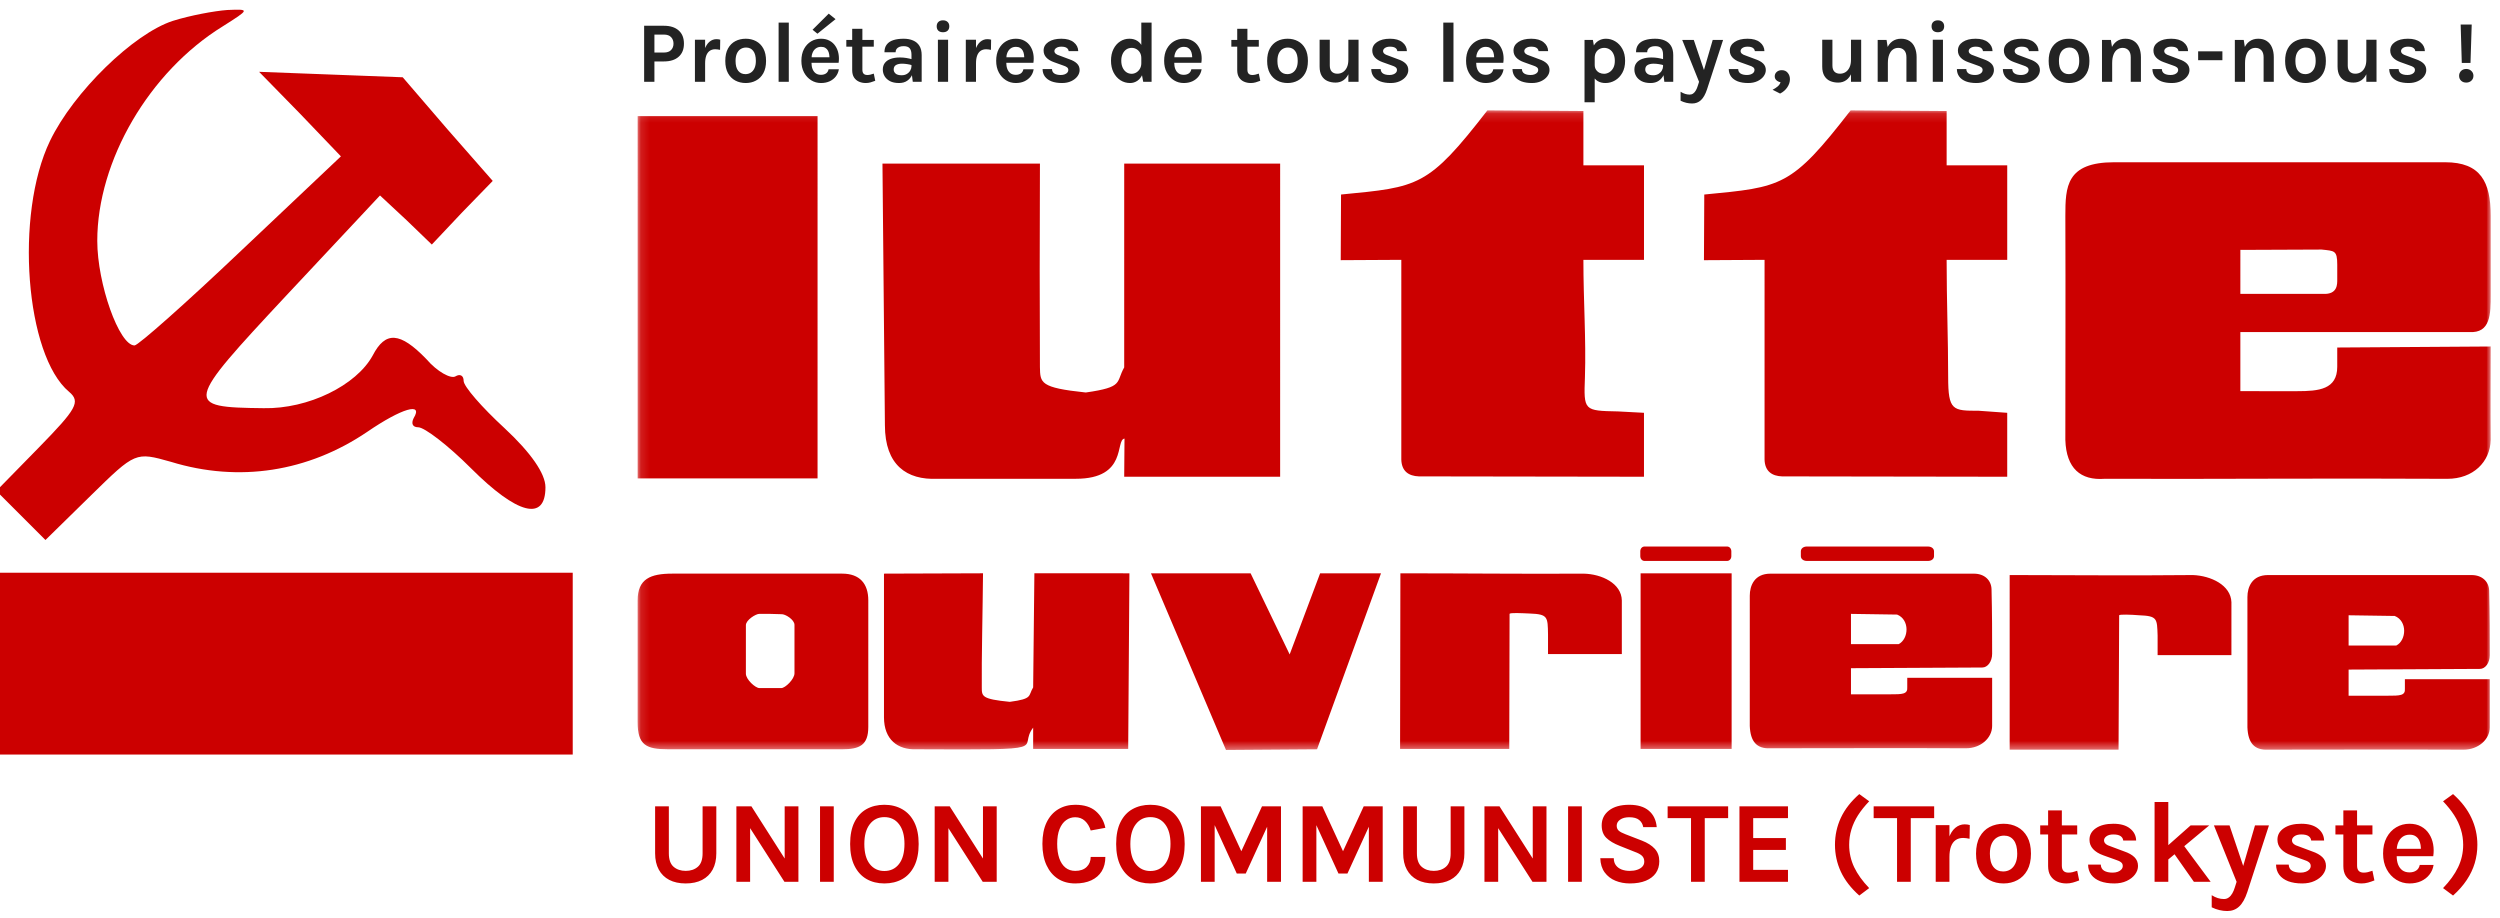
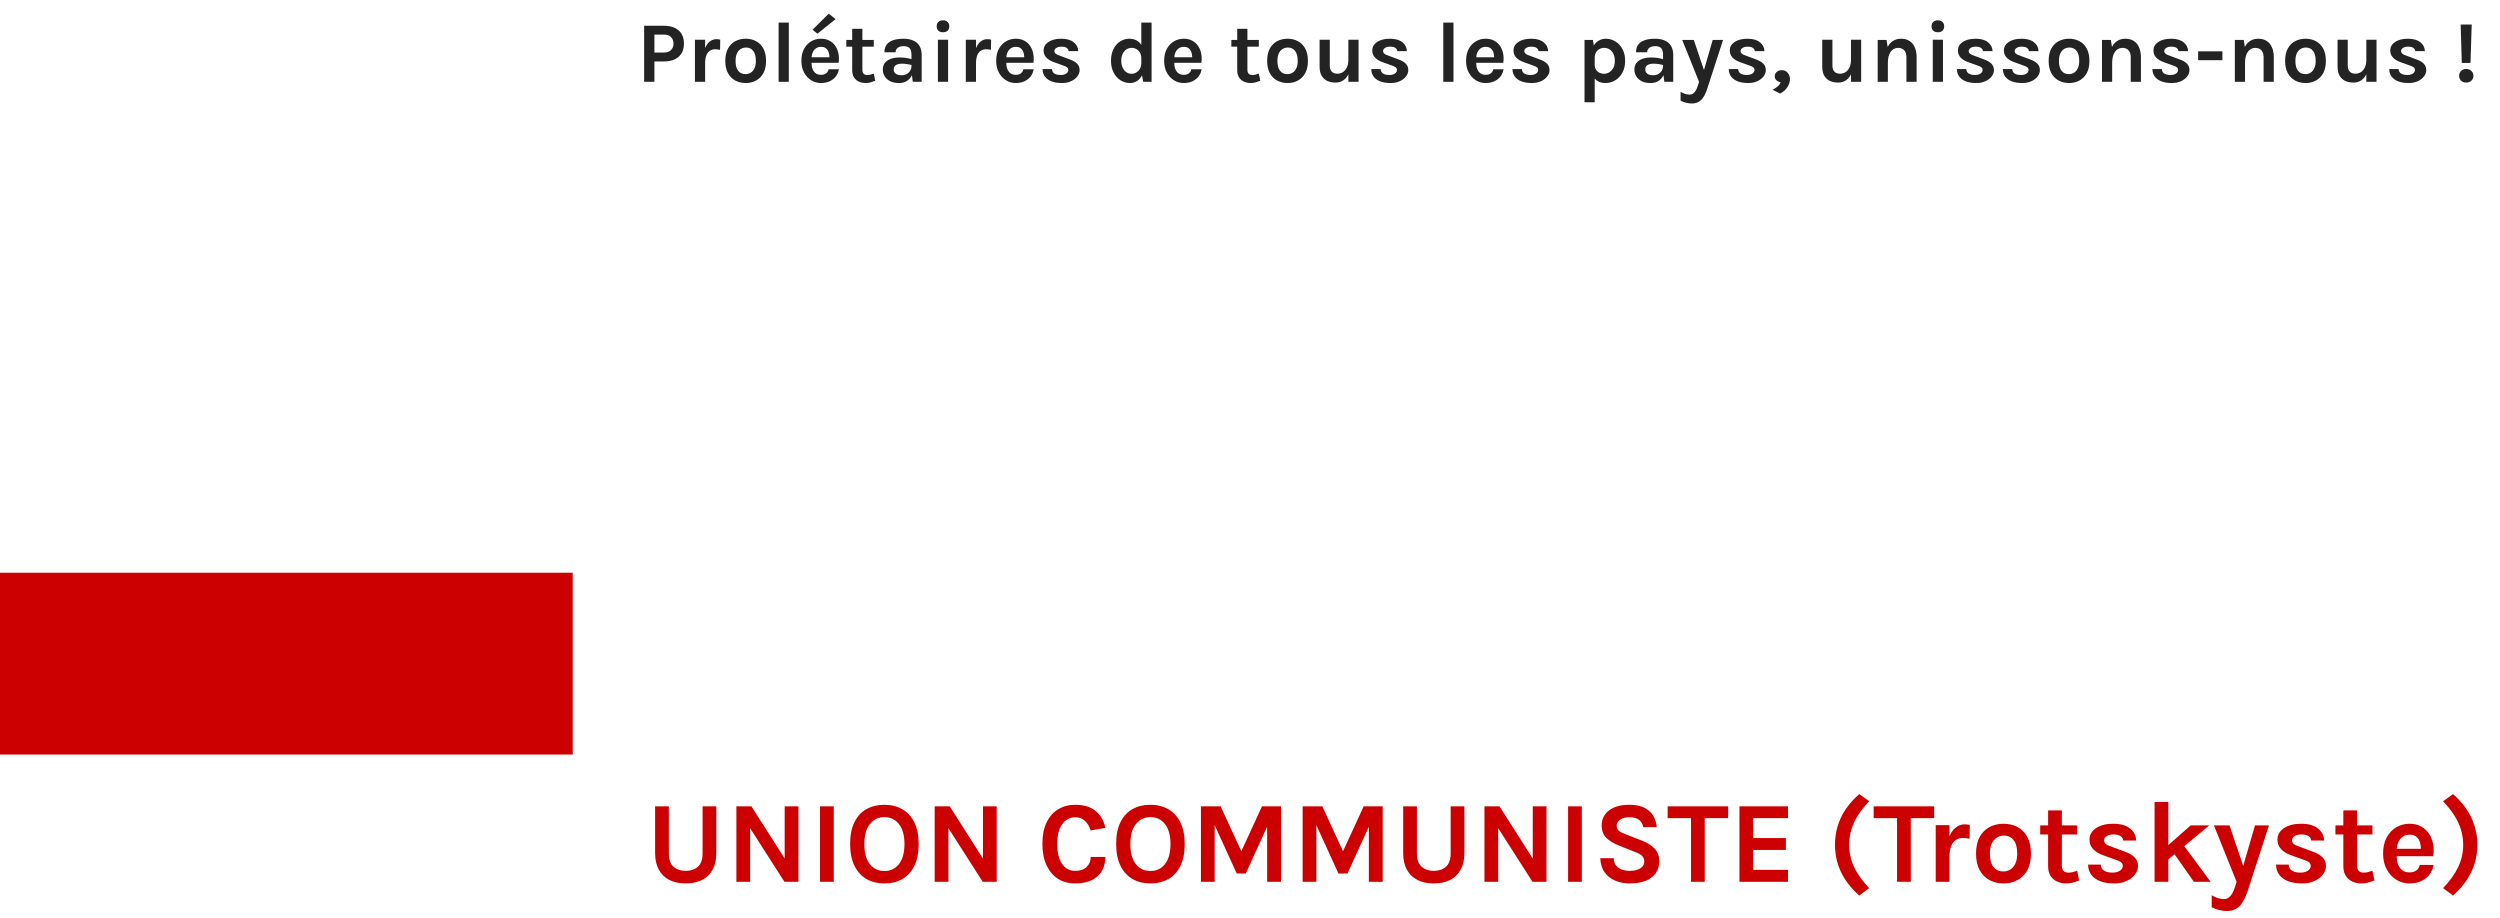
<svg xmlns="http://www.w3.org/2000/svg" width="275" height="101" viewBox="0 0 275 101" fill="none">
  <path d="M72.062 88.693H73.573V93.864C73.573 94.547 73.746 95.04 74.091 95.342C74.441 95.645 74.887 95.797 75.429 95.797C75.975 95.797 76.421 95.645 76.766 95.342C77.112 95.04 77.285 94.547 77.285 93.864V88.693H78.795V93.864C78.795 94.564 78.661 95.161 78.392 95.656C78.123 96.151 77.737 96.528 77.234 96.789C76.734 97.049 76.133 97.179 75.429 97.179C74.725 97.179 74.121 97.049 73.618 96.789C73.118 96.528 72.734 96.151 72.466 95.656C72.197 95.161 72.062 94.564 72.062 93.864V88.693ZM81.002 88.693H82.653L86.43 94.619H86.314V88.693H87.825V97H86.289L82.269 90.715H82.513V97H81.002V88.693ZM90.203 97V88.693H91.713V97H90.203ZM97.277 97.179C96.539 97.179 95.886 97.017 95.319 96.693C94.756 96.368 94.314 95.884 93.994 95.24C93.674 94.596 93.514 93.796 93.514 92.84C93.514 91.867 93.674 91.063 93.994 90.427C94.314 89.787 94.756 89.311 95.319 89C95.886 88.684 96.539 88.526 97.277 88.526C98.02 88.526 98.675 88.689 99.242 89.013C99.81 89.333 100.253 89.813 100.573 90.453C100.893 91.093 101.053 91.888 101.053 92.84C101.053 93.808 100.893 94.615 100.573 95.259C100.253 95.903 99.81 96.386 99.242 96.706C98.675 97.021 98.02 97.179 97.277 97.179ZM97.277 95.81C97.956 95.81 98.493 95.554 98.89 95.042C99.291 94.53 99.492 93.791 99.492 92.827C99.492 91.897 99.291 91.174 98.89 90.658C98.493 90.141 97.956 89.883 97.277 89.883C96.612 89.883 96.078 90.144 95.677 90.664C95.276 91.18 95.076 91.906 95.076 92.84C95.076 93.8 95.276 94.536 95.677 95.048C96.078 95.556 96.612 95.81 97.277 95.81ZM102.815 88.693H104.466L108.242 94.619H108.127V88.693H109.637V97H108.101L104.082 90.715H104.325V97H102.815V88.693ZM118.274 97.179C117.544 97.179 116.908 97.006 116.367 96.661C115.829 96.311 115.411 95.812 115.112 95.163C114.813 94.515 114.664 93.736 114.664 92.827C114.664 91.888 114.818 91.101 115.125 90.466C115.436 89.826 115.863 89.344 116.405 89.019C116.951 88.691 117.574 88.526 118.274 88.526C119.242 88.526 119.997 88.761 120.539 89.23C121.085 89.7 121.435 90.31 121.589 91.061L119.976 91.355C119.844 90.92 119.633 90.568 119.343 90.299C119.052 90.03 118.696 89.896 118.274 89.896C117.903 89.896 117.568 90.005 117.269 90.222C116.97 90.436 116.731 90.76 116.552 91.195C116.377 91.63 116.29 92.174 116.29 92.827C116.29 93.442 116.367 93.971 116.52 94.414C116.678 94.858 116.904 95.2 117.199 95.438C117.493 95.677 117.851 95.797 118.274 95.797C118.816 95.797 119.234 95.654 119.528 95.368C119.827 95.078 119.976 94.709 119.976 94.261H121.589C121.589 94.879 121.455 95.406 121.186 95.842C120.921 96.272 120.541 96.603 120.047 96.834C119.552 97.064 118.961 97.179 118.274 97.179ZM126.54 97.179C125.802 97.179 125.149 97.017 124.581 96.693C124.018 96.368 123.577 95.884 123.257 95.24C122.937 94.596 122.777 93.796 122.777 92.84C122.777 91.867 122.937 91.063 123.257 90.427C123.577 89.787 124.018 89.311 124.581 89C125.149 88.684 125.802 88.526 126.54 88.526C127.282 88.526 127.937 88.689 128.505 89.013C129.072 89.333 129.516 89.813 129.836 90.453C130.156 91.093 130.316 91.888 130.316 92.84C130.316 93.808 130.156 94.615 129.836 95.259C129.516 95.903 129.072 96.386 128.505 96.706C127.937 97.021 127.282 97.179 126.54 97.179ZM126.54 95.81C127.218 95.81 127.756 95.554 128.153 95.042C128.554 94.53 128.754 93.791 128.754 92.827C128.754 91.897 128.554 91.174 128.153 90.658C127.756 90.141 127.218 89.883 126.54 89.883C125.874 89.883 125.341 90.144 124.94 90.664C124.539 91.18 124.338 91.906 124.338 92.84C124.338 93.8 124.539 94.536 124.94 95.048C125.341 95.556 125.874 95.81 126.54 95.81ZM132.103 88.693H134.266L136.609 93.774H136.481L138.823 88.693H140.909V97H139.386V90.434H139.617L137.031 96.091H136.045L133.473 90.459H133.613V97H132.103V88.693ZM143.29 88.693H145.454L147.796 93.774H147.668L150.01 88.693H152.097V97H150.574V90.434H150.804L148.218 96.091H147.233L144.66 90.459H144.801V97H143.29V88.693ZM154.35 88.693H155.86V93.864C155.86 94.547 156.033 95.04 156.379 95.342C156.729 95.645 157.174 95.797 157.716 95.797C158.262 95.797 158.708 95.645 159.054 95.342C159.399 95.04 159.572 94.547 159.572 93.864V88.693H161.083V93.864C161.083 94.564 160.948 95.161 160.679 95.656C160.411 96.151 160.025 96.528 159.521 96.789C159.022 97.049 158.42 97.179 157.716 97.179C157.012 97.179 156.409 97.049 155.905 96.789C155.406 96.528 155.022 96.151 154.753 95.656C154.484 95.161 154.35 94.564 154.35 93.864V88.693ZM163.29 88.693H164.941L168.717 94.619H168.602V88.693H170.112V97H168.576L164.557 90.715H164.8V97H163.29V88.693ZM172.49 97V88.693H174.001V97H172.49ZM179.283 97.179C178.707 97.179 178.176 97.079 177.69 96.878C177.207 96.678 176.815 96.373 176.512 95.963C176.213 95.554 176.053 95.033 176.032 94.402H177.517C177.517 94.722 177.596 94.984 177.754 95.189C177.911 95.394 178.123 95.547 178.387 95.65C178.656 95.748 178.95 95.797 179.27 95.797C179.578 95.797 179.851 95.756 180.09 95.675C180.333 95.594 180.523 95.479 180.659 95.33C180.8 95.176 180.87 94.995 180.87 94.786C180.87 94.508 180.785 94.291 180.614 94.133C180.448 93.975 180.179 93.83 179.808 93.698L178.17 93.045C177.53 92.793 177.039 92.501 176.698 92.168C176.356 91.835 176.186 91.376 176.186 90.792C176.186 90.118 176.452 89.572 176.986 89.154C177.519 88.736 178.263 88.526 179.219 88.526C180.149 88.526 180.868 88.744 181.376 89.179C181.884 89.61 182.172 90.212 182.24 90.984H180.755C180.7 90.656 180.55 90.393 180.307 90.197C180.064 89.996 179.701 89.896 179.219 89.896C178.793 89.896 178.455 89.986 178.208 90.165C177.961 90.34 177.837 90.562 177.837 90.83C177.837 91.061 177.914 91.244 178.067 91.381C178.225 91.513 178.468 91.641 178.797 91.765L180.614 92.469C181.229 92.708 181.7 93.008 182.029 93.371C182.357 93.734 182.522 94.188 182.522 94.734C182.522 95.234 182.396 95.667 182.144 96.034C181.892 96.396 181.525 96.678 181.043 96.878C180.561 97.079 179.974 97.179 179.283 97.179ZM183.439 89.998V88.693H190.095V89.998H187.183L187.523 89.653V97H186.012V89.653L186.351 89.998H183.439ZM191.34 97V88.693H196.678V89.998H192.851V92.187H196.447V93.493H192.851V95.682H196.678V97H191.34ZM204.522 87.349L205.61 88.142C205.119 88.654 204.71 89.166 204.381 89.678C204.057 90.19 203.814 90.715 203.652 91.253C203.49 91.786 203.409 92.345 203.409 92.93C203.409 93.8 203.592 94.621 203.959 95.394C204.326 96.162 204.876 96.927 205.61 97.691L204.522 98.51C203.605 97.695 202.929 96.821 202.493 95.886C202.062 94.952 201.847 93.966 201.847 92.93C201.847 91.884 202.062 90.894 202.493 89.96C202.929 89.026 203.605 88.155 204.522 87.349ZM206.102 89.998V88.693H212.758V89.998H209.846L210.185 89.653V97H208.675V89.653L209.014 89.998H206.102ZM212.928 97V90.766H214.438V97H212.928ZM214.067 94.274C214.067 93.459 214.159 92.784 214.342 92.251C214.526 91.718 214.771 91.323 215.078 91.067C215.39 90.807 215.735 90.677 216.115 90.677C216.218 90.677 216.314 90.683 216.403 90.696C216.497 90.709 216.589 90.728 216.678 90.754L216.653 92.264C216.542 92.238 216.422 92.217 216.294 92.2C216.166 92.183 216.051 92.174 215.949 92.174C215.616 92.174 215.336 92.255 215.11 92.418C214.888 92.576 214.72 92.81 214.605 93.122C214.494 93.433 214.438 93.817 214.438 94.274H214.067ZM220.398 97.179C219.83 97.179 219.316 97.058 218.855 96.814C218.399 96.571 218.036 96.209 217.767 95.726C217.498 95.24 217.364 94.632 217.364 93.902C217.364 93.16 217.498 92.546 217.767 92.059C218.036 91.573 218.399 91.21 218.855 90.971C219.316 90.732 219.83 90.613 220.398 90.613C220.957 90.613 221.462 90.732 221.914 90.971C222.371 91.21 222.734 91.573 223.002 92.059C223.271 92.546 223.406 93.16 223.406 93.902C223.406 94.632 223.271 95.24 223.002 95.726C222.734 96.209 222.371 96.571 221.914 96.814C221.462 97.058 220.957 97.179 220.398 97.179ZM220.346 95.861C220.645 95.861 220.91 95.788 221.14 95.643C221.375 95.494 221.558 95.274 221.69 94.984C221.827 94.694 221.895 94.333 221.895 93.902C221.895 93.245 221.765 92.75 221.505 92.418C221.249 92.085 220.897 91.918 220.449 91.918C220.146 91.918 219.877 91.993 219.642 92.142C219.408 92.287 219.222 92.507 219.086 92.802C218.953 93.096 218.887 93.463 218.887 93.902C218.887 94.551 219.017 95.04 219.278 95.368C219.542 95.697 219.898 95.861 220.346 95.861ZM227.302 97.179C226.935 97.179 226.598 97.111 226.291 96.974C225.988 96.838 225.745 96.629 225.561 96.347C225.382 96.066 225.292 95.707 225.292 95.272V89.141H226.803V95.221C226.803 95.733 227.046 95.989 227.532 95.989C227.682 95.989 227.831 95.972 227.98 95.938C228.13 95.903 228.3 95.852 228.492 95.784L228.71 96.846C228.471 96.94 228.239 97.019 228.012 97.083C227.786 97.147 227.55 97.179 227.302 97.179ZM224.422 91.79V90.792H228.492V91.79H224.422ZM232.57 97.179C231.972 97.179 231.458 97.098 231.027 96.936C230.601 96.77 230.272 96.533 230.042 96.226C229.811 95.914 229.694 95.541 229.69 95.106H231.085C231.098 95.413 231.219 95.637 231.45 95.778C231.68 95.918 231.994 95.989 232.391 95.989C232.608 95.989 232.8 95.957 232.967 95.893C233.137 95.829 233.269 95.741 233.363 95.63C233.457 95.519 233.504 95.396 233.504 95.259C233.504 95.084 233.44 94.948 233.312 94.85C233.188 94.747 232.988 94.653 232.711 94.568L231.354 94.082C230.867 93.907 230.494 93.676 230.234 93.39C229.973 93.105 229.843 92.763 229.843 92.366C229.843 91.842 230.08 91.419 230.554 91.099C231.032 90.775 231.669 90.613 232.467 90.613C233.261 90.613 233.873 90.788 234.304 91.138C234.739 91.483 234.963 91.923 234.976 92.456H233.555C233.534 92.251 233.436 92.089 233.261 91.97C233.086 91.85 232.821 91.79 232.467 91.79C232.147 91.79 231.896 91.856 231.712 91.989C231.533 92.117 231.443 92.268 231.443 92.443C231.443 92.738 231.695 92.96 232.199 93.109L233.671 93.659C234.148 93.821 234.52 94.03 234.784 94.286C235.049 94.542 235.181 94.867 235.181 95.259C235.181 95.588 235.07 95.899 234.848 96.194C234.631 96.484 234.325 96.721 233.933 96.904C233.54 97.088 233.086 97.179 232.57 97.179ZM237.003 97V88.219H238.513V97H237.003ZM238.309 93.147L240.971 90.792H243.019L238.309 94.709V93.147ZM241.329 97L238.552 93.045L239.985 92.699L243.173 97H241.329ZM243.531 90.792H245.246L246.897 95.682H246.628L248.049 90.792H249.585L247.204 98.126C246.961 98.86 246.66 99.391 246.302 99.72C245.948 100.049 245.515 100.213 245.003 100.213C244.708 100.213 244.42 100.179 244.139 100.11C243.861 100.046 243.578 99.944 243.288 99.803V98.472C243.522 98.617 243.748 98.724 243.966 98.792C244.188 98.86 244.41 98.894 244.632 98.894C244.832 98.894 245.007 98.839 245.156 98.728C245.31 98.621 245.442 98.47 245.553 98.274C245.664 98.082 245.758 97.858 245.835 97.602L246.027 97L243.531 90.792ZM253.245 97.179C252.647 97.179 252.133 97.098 251.702 96.936C251.276 96.77 250.947 96.533 250.717 96.226C250.486 95.914 250.369 95.541 250.365 95.106H251.76C251.773 95.413 251.894 95.637 252.125 95.778C252.355 95.918 252.669 95.989 253.066 95.989C253.283 95.989 253.475 95.957 253.642 95.893C253.812 95.829 253.944 95.741 254.038 95.63C254.132 95.519 254.179 95.396 254.179 95.259C254.179 95.084 254.115 94.948 253.987 94.85C253.863 94.747 253.663 94.653 253.386 94.568L252.029 94.082C251.542 93.907 251.169 93.676 250.909 93.39C250.648 93.105 250.518 92.763 250.518 92.366C250.518 91.842 250.755 91.419 251.229 91.099C251.707 90.775 252.344 90.613 253.142 90.613C253.936 90.613 254.548 90.788 254.979 91.138C255.414 91.483 255.638 91.923 255.651 92.456H254.23C254.209 92.251 254.111 92.089 253.936 91.97C253.761 91.85 253.496 91.79 253.142 91.79C252.822 91.79 252.571 91.856 252.387 91.989C252.208 92.117 252.118 92.268 252.118 92.443C252.118 92.738 252.37 92.96 252.874 93.109L254.346 93.659C254.823 93.821 255.195 94.03 255.459 94.286C255.724 94.542 255.856 94.867 255.856 95.259C255.856 95.588 255.745 95.899 255.523 96.194C255.306 96.484 255 96.721 254.608 96.904C254.215 97.088 253.761 97.179 253.245 97.179ZM259.777 97.179C259.41 97.179 259.073 97.111 258.766 96.974C258.463 96.838 258.22 96.629 258.036 96.347C257.857 96.066 257.768 95.707 257.768 95.272V89.141H259.278V95.221C259.278 95.733 259.521 95.989 260.008 95.989C260.157 95.989 260.306 95.972 260.456 95.938C260.605 95.903 260.776 95.852 260.968 95.784L261.185 96.846C260.946 96.94 260.714 97.019 260.488 97.083C260.261 97.147 260.025 97.179 259.777 97.179ZM256.897 91.79V90.792H260.968V91.79H256.897ZM265.045 97.179C264.516 97.179 264.031 97.043 263.592 96.77C263.152 96.496 262.8 96.115 262.536 95.624C262.271 95.129 262.139 94.551 262.139 93.89C262.139 93.207 262.269 92.62 262.53 92.13C262.794 91.639 263.146 91.263 263.586 91.003C264.025 90.743 264.511 90.613 265.045 90.613C265.54 90.613 265.966 90.713 266.325 90.914C266.687 91.11 266.978 91.379 267.195 91.72C267.417 92.057 267.566 92.439 267.643 92.866C267.72 93.292 267.724 93.732 267.656 94.184H263.342V93.365H266.587L266.293 93.557C266.306 93.356 266.295 93.154 266.261 92.949C266.231 92.744 266.171 92.556 266.082 92.386C265.992 92.215 265.864 92.078 265.698 91.976C265.535 91.869 265.326 91.816 265.07 91.816C264.763 91.816 264.503 91.893 264.29 92.046C264.076 92.2 263.914 92.409 263.803 92.674C263.692 92.938 263.637 93.237 263.637 93.57V94.171C263.637 94.521 263.688 94.83 263.79 95.099C263.897 95.368 264.053 95.579 264.258 95.733C264.467 95.886 264.729 95.963 265.045 95.963C265.339 95.963 265.587 95.895 265.787 95.758C265.988 95.622 266.116 95.417 266.171 95.144H267.694C267.63 95.545 267.479 95.899 267.24 96.206C267.005 96.509 266.7 96.748 266.325 96.923C265.949 97.094 265.523 97.179 265.045 97.179ZM269.835 98.51L268.735 97.691C269.473 96.927 270.025 96.162 270.392 95.394C270.763 94.621 270.949 93.8 270.949 92.93C270.949 92.345 270.866 91.786 270.699 91.253C270.537 90.715 270.292 90.19 269.963 89.678C269.635 89.166 269.225 88.654 268.735 88.142L269.835 87.349C270.744 88.155 271.416 89.026 271.851 89.96C272.291 90.894 272.511 91.884 272.511 92.93C272.511 93.621 272.415 94.291 272.223 94.939C272.031 95.584 271.736 96.204 271.339 96.802C270.943 97.399 270.441 97.969 269.835 98.51Z" fill="#CC0000" />
  <g clip-path="url(#clip0_549_213)">
    <mask id="mask0_549_213" style="mask-type:luminance" maskUnits="userSpaceOnUse" x="70" y="12" width="205" height="71">
      <path d="M274.014 12.129H70.114V82.562H274.014V12.129Z" fill="white" />
    </mask>
    <g mask="url(#mask0_549_213)">
-       <path fill-rule="evenodd" clip-rule="evenodd" d="M180.466 63.065L190.48 63.065L190.479 82.386L180.464 82.385L180.466 63.065ZM154.008 82.384L154.043 63.064C161.486 63.064 166.73 63.14 174.207 63.102C176.169 63.14 178.368 64.161 178.401 66.052V71.95L170.282 71.95L170.282 69.795C170.248 67.866 170.282 67.564 168.286 67.488C167.372 67.45 166.121 67.375 166.053 67.526L166.019 82.385L154.008 82.384ZM126.605 63.063L137.566 63.063L141.863 71.987L145.213 63.063L151.911 63.064L144.874 82.422L134.859 82.497L126.605 63.063ZM70.139 66.048C70.139 63.666 71.56 63.099 73.962 63.099C80.931 63.099 85.634 63.099 92.637 63.099C94.566 63.1 95.513 64.196 95.513 66.049C95.513 71.191 95.513 74.783 95.512 79.963C95.512 81.966 94.565 82.42 92.637 82.42C85.633 82.42 80.457 82.419 73.488 82.419C71.086 82.419 70.138 81.966 70.138 79.432C70.138 74.631 70.139 70.85 70.139 66.048ZM82.047 74.102C82.047 71.757 82.047 71.077 82.048 68.77C82.048 68.203 83.13 67.523 83.536 67.523C84.247 67.523 85.194 67.523 85.938 67.561C86.378 67.523 87.393 68.166 87.393 68.733C87.393 71.039 87.393 71.72 87.393 74.064C87.393 74.707 86.378 75.69 85.938 75.69C85.228 75.69 84.246 75.69 83.536 75.69C83.096 75.69 82.047 74.744 82.047 74.102ZM174.174 12.211V18.185L180.839 18.185V28.583L174.173 28.582C174.173 33.12 174.478 37.317 174.343 41.475C174.207 45.181 174.207 45.181 177.996 45.257L180.838 45.408V52.441L156.073 52.402C154.956 52.364 154.178 51.835 154.144 50.549C154.145 43.025 154.145 36.106 154.145 28.582L147.48 28.619L147.514 21.398C156.074 20.566 157.055 20.604 163.619 12.135L174.174 12.211ZM214.13 12.213V18.186L220.795 18.187V28.584L214.129 28.584C214.129 33.121 214.298 37.318 214.298 41.477C214.298 45.182 214.806 45.182 217.648 45.182L220.794 45.409V52.442L196.03 52.403C194.912 52.365 194.134 51.836 194.101 50.55C194.101 43.026 194.101 36.108 194.102 28.583L187.435 28.621L187.47 21.399C196.03 20.568 197.011 20.606 203.574 12.137L214.13 12.213ZM70.14 12.774L70.139 52.626L89.931 52.626L89.932 12.775L70.14 12.774ZM97.238 63.1L108.132 63.062C108.098 67.108 107.963 72.514 107.997 75.615C107.997 76.598 107.997 76.9 111.075 77.203C113.647 76.863 113.072 76.56 113.647 75.615L113.782 63.062L124.236 63.063L124.101 82.383L113.646 82.383L113.647 80.039C111.82 82.421 116.454 82.496 100.79 82.42C98.76 82.496 97.238 81.362 97.238 78.904L97.238 63.1ZM97.071 17.993L114.393 17.994C114.359 25.253 114.358 34.781 114.392 40.377C114.426 42.116 114.392 42.645 119.433 43.175C123.662 42.57 122.715 42.079 123.662 40.415L123.663 17.994L140.816 17.995L140.815 52.439L123.662 52.438L123.696 48.242C122.647 48.393 124.068 52.665 118.35 52.665C115.474 52.665 111.11 52.665 103.092 52.665C99.776 52.816 97.34 51.19 97.34 46.766L97.071 17.993ZM203.607 67.527L208.682 67.603C210.102 68.17 209.968 70.287 208.851 70.855L203.607 70.854V67.527ZM258.347 67.68L263.422 67.756C264.843 68.323 264.707 70.441 263.592 71.008L258.347 71.008V67.68ZM192.475 79.853C192.475 74.37 192.475 70.967 192.476 65.523C192.476 64.426 192.983 63.103 194.743 63.103L217.141 63.104C218.29 63.104 219.035 63.822 219.068 64.806C219.135 67.528 219.135 69.759 219.135 71.914C219.135 72.783 218.628 73.426 218.053 73.426L203.607 73.501V76.375L207.903 76.375C209.257 76.375 209.865 76.375 209.798 75.581V74.56L219.135 74.56C219.135 76.716 219.135 77.661 219.135 79.854C219.135 81.177 217.884 82.311 216.26 82.311C208.41 82.273 202.591 82.311 194.742 82.31C193.22 82.386 192.543 81.554 192.475 79.853ZM247.216 80.006C247.216 74.524 247.216 71.121 247.216 65.676C247.216 64.58 247.724 63.256 249.483 63.256L271.88 63.257C273.031 63.257 273.775 63.976 273.809 64.959C273.876 67.681 273.876 69.912 273.876 72.067C273.876 72.936 273.368 73.579 272.794 73.579L258.347 73.654L258.346 76.528L262.644 76.528C263.998 76.528 264.606 76.528 264.538 75.734V74.713L273.876 74.713C273.876 76.869 273.876 77.814 273.876 80.007C273.876 81.33 272.624 82.464 270.999 82.464C263.151 82.426 257.331 82.464 249.482 82.463C247.961 82.539 247.284 81.707 247.216 80.006ZM221.063 82.463L221.064 63.255C228.507 63.256 233.785 63.331 241.228 63.256C243.19 63.332 245.39 64.353 245.457 66.243L245.456 72.066L237.337 72.066V69.91C237.27 68.058 237.337 67.755 235.307 67.68C234.394 67.604 233.142 67.566 233.108 67.68L233.04 82.463L221.063 82.463ZM227.188 48.397C227.188 38.604 227.223 33.538 227.189 23.745C227.189 20.531 227.29 17.847 232.568 17.847C245.595 17.847 255.947 17.848 268.972 17.848C272.863 17.848 273.979 20.004 273.979 23.747V32.405C273.979 34.522 273.979 36.678 271.61 36.526L246.439 36.525V43.028L252.697 43.029C255.066 43.029 257.096 42.84 257.096 40.344V38.227L273.978 38.114C273.978 42.046 273.944 44.504 273.978 48.398C273.911 50.818 272.049 52.671 269.208 52.67C255.472 52.594 245.188 52.708 231.485 52.669C228.879 52.858 227.289 51.535 227.188 48.397ZM246.44 27.489L255.371 27.451C256.792 27.603 257.097 27.527 257.097 29.115C257.097 30.06 257.097 29.758 257.097 30.703C257.097 31.232 257.164 32.404 255.541 32.329L246.439 32.328L246.44 27.489ZM180.905 60.116L189.972 60.116C190.244 60.116 190.447 60.343 190.447 60.645V61.175C190.447 61.477 190.244 61.704 189.972 61.704L180.905 61.704C180.635 61.704 180.432 61.477 180.432 61.174V60.645C180.432 60.343 180.635 60.116 180.905 60.116ZM198.769 60.116L212.065 60.117C212.471 60.117 212.742 60.344 212.742 60.646V61.176C212.742 61.478 212.471 61.705 212.065 61.705L198.769 61.704C198.362 61.704 198.093 61.478 198.093 61.175V60.646C198.093 60.343 198.362 60.116 198.769 60.116Z" fill="#CC0000" />
+       <path fill-rule="evenodd" clip-rule="evenodd" d="M180.466 63.065L190.48 63.065L190.479 82.386L180.464 82.385L180.466 63.065ZM154.008 82.384L154.043 63.064C161.486 63.064 166.73 63.14 174.207 63.102C176.169 63.14 178.368 64.161 178.401 66.052V71.95L170.282 71.95L170.282 69.795C170.248 67.866 170.282 67.564 168.286 67.488C167.372 67.45 166.121 67.375 166.053 67.526L166.019 82.385L154.008 82.384ZM126.605 63.063L137.566 63.063L141.863 71.987L145.213 63.063L151.911 63.064L144.874 82.422L134.859 82.497L126.605 63.063ZM70.139 66.048C70.139 63.666 71.56 63.099 73.962 63.099C80.931 63.099 85.634 63.099 92.637 63.099C94.566 63.1 95.513 64.196 95.513 66.049C95.513 71.191 95.513 74.783 95.512 79.963C95.512 81.966 94.565 82.42 92.637 82.42C85.633 82.42 80.457 82.419 73.488 82.419C71.086 82.419 70.138 81.966 70.138 79.432C70.138 74.631 70.139 70.85 70.139 66.048ZM82.047 74.102C82.047 71.757 82.047 71.077 82.048 68.77C82.048 68.203 83.13 67.523 83.536 67.523C84.247 67.523 85.194 67.523 85.938 67.561C86.378 67.523 87.393 68.166 87.393 68.733C87.393 71.039 87.393 71.72 87.393 74.064C87.393 74.707 86.378 75.69 85.938 75.69C85.228 75.69 84.246 75.69 83.536 75.69C83.096 75.69 82.047 74.744 82.047 74.102ZM174.174 12.211V18.185L180.839 18.185V28.583L174.173 28.582C174.173 33.12 174.478 37.317 174.343 41.475C174.207 45.181 174.207 45.181 177.996 45.257L180.838 45.408V52.441L156.073 52.402C154.956 52.364 154.178 51.835 154.144 50.549C154.145 43.025 154.145 36.106 154.145 28.582L147.48 28.619L147.514 21.398C156.074 20.566 157.055 20.604 163.619 12.135L174.174 12.211ZM214.13 12.213V18.186L220.795 18.187V28.584L214.129 28.584C214.129 33.121 214.298 37.318 214.298 41.477C214.298 45.182 214.806 45.182 217.648 45.182L220.794 45.409V52.442L196.03 52.403C194.912 52.365 194.134 51.836 194.101 50.55C194.101 43.026 194.101 36.108 194.102 28.583L187.435 28.621L187.47 21.399C196.03 20.568 197.011 20.606 203.574 12.137L214.13 12.213ZM70.14 12.774L70.139 52.626L89.931 52.626L89.932 12.775L70.14 12.774ZM97.238 63.1L108.132 63.062C108.098 67.108 107.963 72.514 107.997 75.615C107.997 76.598 107.997 76.9 111.075 77.203C113.647 76.863 113.072 76.56 113.647 75.615L113.782 63.062L124.236 63.063L124.101 82.383L113.646 82.383L113.647 80.039C111.82 82.421 116.454 82.496 100.79 82.42C98.76 82.496 97.238 81.362 97.238 78.904L97.238 63.1ZM97.071 17.993L114.393 17.994C114.359 25.253 114.358 34.781 114.392 40.377C114.426 42.116 114.392 42.645 119.433 43.175C123.662 42.57 122.715 42.079 123.662 40.415L123.663 17.994L140.816 17.995L140.815 52.439L123.662 52.438L123.696 48.242C122.647 48.393 124.068 52.665 118.35 52.665C115.474 52.665 111.11 52.665 103.092 52.665C99.776 52.816 97.34 51.19 97.34 46.766L97.071 17.993ZM203.607 67.527L208.682 67.603C210.102 68.17 209.968 70.287 208.851 70.855L203.607 70.854V67.527ZM258.347 67.68L263.422 67.756C264.843 68.323 264.707 70.441 263.592 71.008L258.347 71.008V67.68ZM192.475 79.853C192.475 74.37 192.475 70.967 192.476 65.523C192.476 64.426 192.983 63.103 194.743 63.103L217.141 63.104C218.29 63.104 219.035 63.822 219.068 64.806C219.135 67.528 219.135 69.759 219.135 71.914C219.135 72.783 218.628 73.426 218.053 73.426L203.607 73.501V76.375L207.903 76.375C209.257 76.375 209.865 76.375 209.798 75.581V74.56L219.135 74.56C219.135 76.716 219.135 77.661 219.135 79.854C219.135 81.177 217.884 82.311 216.26 82.311C208.41 82.273 202.591 82.311 194.742 82.31C193.22 82.386 192.543 81.554 192.475 79.853ZM247.216 80.006C247.216 74.524 247.216 71.121 247.216 65.676C247.216 64.58 247.724 63.256 249.483 63.256L271.88 63.257C273.031 63.257 273.775 63.976 273.809 64.959C273.876 67.681 273.876 69.912 273.876 72.067C273.876 72.936 273.368 73.579 272.794 73.579L258.347 73.654L258.346 76.528L262.644 76.528C263.998 76.528 264.606 76.528 264.538 75.734L273.876 74.713C273.876 76.869 273.876 77.814 273.876 80.007C273.876 81.33 272.624 82.464 270.999 82.464C263.151 82.426 257.331 82.464 249.482 82.463C247.961 82.539 247.284 81.707 247.216 80.006ZM221.063 82.463L221.064 63.255C228.507 63.256 233.785 63.331 241.228 63.256C243.19 63.332 245.39 64.353 245.457 66.243L245.456 72.066L237.337 72.066V69.91C237.27 68.058 237.337 67.755 235.307 67.68C234.394 67.604 233.142 67.566 233.108 67.68L233.04 82.463L221.063 82.463ZM227.188 48.397C227.188 38.604 227.223 33.538 227.189 23.745C227.189 20.531 227.29 17.847 232.568 17.847C245.595 17.847 255.947 17.848 268.972 17.848C272.863 17.848 273.979 20.004 273.979 23.747V32.405C273.979 34.522 273.979 36.678 271.61 36.526L246.439 36.525V43.028L252.697 43.029C255.066 43.029 257.096 42.84 257.096 40.344V38.227L273.978 38.114C273.978 42.046 273.944 44.504 273.978 48.398C273.911 50.818 272.049 52.671 269.208 52.67C255.472 52.594 245.188 52.708 231.485 52.669C228.879 52.858 227.289 51.535 227.188 48.397ZM246.44 27.489L255.371 27.451C256.792 27.603 257.097 27.527 257.097 29.115C257.097 30.06 257.097 29.758 257.097 30.703C257.097 31.232 257.164 32.404 255.541 32.329L246.439 32.328L246.44 27.489ZM180.905 60.116L189.972 60.116C190.244 60.116 190.447 60.343 190.447 60.645V61.175C190.447 61.477 190.244 61.704 189.972 61.704L180.905 61.704C180.635 61.704 180.432 61.477 180.432 61.174V60.645C180.432 60.343 180.635 60.116 180.905 60.116ZM198.769 60.116L212.065 60.117C212.471 60.117 212.742 60.344 212.742 60.646V61.176C212.742 61.478 212.471 61.705 212.065 61.705L198.769 61.704C198.362 61.704 198.093 61.478 198.093 61.175V60.646C198.093 60.343 198.362 60.116 198.769 60.116Z" fill="#CC0000" />
    </g>
  </g>
  <path d="M70.855 9V2.834H73.031C73.724 2.834 74.264 3.006 74.65 3.348C75.04 3.689 75.234 4.174 75.234 4.801C75.234 5.422 75.04 5.903 74.65 6.245C74.264 6.587 73.724 6.758 73.031 6.758H71.986V9H70.855ZM71.986 5.779H73.031C73.379 5.779 73.642 5.688 73.819 5.504C73.996 5.32 74.085 5.086 74.085 4.801C74.085 4.51 73.996 4.271 73.819 4.084C73.642 3.897 73.379 3.804 73.031 3.804H71.986V5.779ZM76.442 9V4.373H77.563V9H76.442ZM77.287 6.976C77.287 6.372 77.355 5.871 77.492 5.476C77.628 5.08 77.81 4.787 78.038 4.597C78.269 4.404 78.525 4.307 78.807 4.307C78.883 4.307 78.954 4.312 79.021 4.321C79.091 4.331 79.159 4.345 79.225 4.364L79.206 5.485C79.124 5.466 79.035 5.45 78.94 5.438C78.845 5.425 78.76 5.418 78.684 5.418C78.437 5.418 78.229 5.479 78.061 5.599C77.897 5.716 77.772 5.89 77.686 6.122C77.604 6.353 77.563 6.638 77.563 6.976H77.287ZM82.033 9.133C81.612 9.133 81.231 9.043 80.888 8.862C80.55 8.682 80.281 8.413 80.081 8.055C79.882 7.694 79.782 7.242 79.782 6.701C79.782 6.15 79.882 5.694 80.081 5.333C80.281 4.972 80.55 4.703 80.888 4.526C81.231 4.348 81.612 4.26 82.033 4.26C82.448 4.26 82.823 4.348 83.159 4.526C83.498 4.703 83.767 4.972 83.966 5.333C84.166 5.694 84.266 6.15 84.266 6.701C84.266 7.242 84.166 7.694 83.966 8.055C83.767 8.413 83.498 8.682 83.159 8.862C82.823 9.043 82.448 9.133 82.033 9.133ZM81.995 8.155C82.217 8.155 82.413 8.101 82.584 7.993C82.758 7.882 82.895 7.719 82.993 7.504C83.094 7.288 83.145 7.021 83.145 6.701C83.145 6.213 83.048 5.846 82.855 5.599C82.665 5.352 82.404 5.229 82.071 5.229C81.846 5.229 81.647 5.284 81.473 5.395C81.299 5.502 81.161 5.665 81.059 5.884C80.961 6.103 80.912 6.375 80.912 6.701C80.912 7.182 81.009 7.545 81.202 7.789C81.398 8.033 81.663 8.155 81.995 8.155ZM85.647 9V2.483H86.768V9H85.647ZM90.309 9.133C89.916 9.133 89.556 9.032 89.23 8.829C88.904 8.626 88.643 8.343 88.447 7.979C88.25 7.611 88.152 7.182 88.152 6.691C88.152 6.185 88.249 5.749 88.442 5.385C88.638 5.021 88.9 4.742 89.226 4.549C89.552 4.356 89.913 4.26 90.309 4.26C90.676 4.26 90.993 4.334 91.259 4.483C91.528 4.628 91.743 4.828 91.905 5.081C92.069 5.331 92.18 5.615 92.237 5.931C92.294 6.248 92.297 6.574 92.247 6.91H89.045V6.302H91.453L91.235 6.444C91.244 6.296 91.237 6.145 91.211 5.993C91.189 5.841 91.145 5.702 91.078 5.575C91.012 5.449 90.917 5.347 90.793 5.271C90.673 5.192 90.518 5.152 90.328 5.152C90.1 5.152 89.906 5.21 89.748 5.324C89.59 5.438 89.469 5.593 89.387 5.789C89.305 5.985 89.264 6.207 89.264 6.454V6.901C89.264 7.16 89.302 7.39 89.378 7.589C89.457 7.789 89.572 7.946 89.724 8.059C89.879 8.174 90.074 8.23 90.309 8.23C90.527 8.23 90.711 8.18 90.86 8.079C91.008 7.977 91.103 7.825 91.145 7.622H92.275C92.228 7.92 92.115 8.183 91.938 8.411C91.764 8.636 91.537 8.813 91.259 8.943C90.98 9.07 90.663 9.133 90.309 9.133ZM89.919 3.708L89.382 3.272L91.159 1.5L91.909 2.108L89.919 3.708ZM95.232 9.133C94.96 9.133 94.71 9.082 94.482 8.981C94.257 8.88 94.076 8.725 93.94 8.515C93.807 8.306 93.741 8.04 93.741 7.718V3.167H94.862V7.679C94.862 8.059 95.042 8.249 95.403 8.249C95.514 8.249 95.625 8.237 95.736 8.211C95.847 8.186 95.973 8.148 96.116 8.098L96.277 8.886C96.1 8.956 95.927 9.014 95.76 9.062C95.592 9.109 95.416 9.133 95.232 9.133ZM93.095 5.133V4.393H96.116V5.133H93.095ZM100.405 9L100.263 7.879V6.027C100.263 5.704 100.196 5.464 100.063 5.309C99.933 5.154 99.712 5.077 99.398 5.077C99.218 5.077 99.061 5.103 98.928 5.157C98.795 5.211 98.692 5.289 98.619 5.39C98.55 5.488 98.515 5.609 98.515 5.751H97.289C97.289 5.403 97.373 5.119 97.541 4.901C97.709 4.679 97.95 4.518 98.263 4.416C98.58 4.312 98.958 4.26 99.398 4.26C99.797 4.26 100.146 4.324 100.443 4.454C100.741 4.581 100.972 4.777 101.137 5.043C101.301 5.309 101.384 5.65 101.384 6.064V9H100.405ZM98.895 9.133C98.499 9.133 98.168 9.065 97.902 8.929C97.639 8.789 97.441 8.607 97.308 8.383C97.175 8.158 97.109 7.914 97.109 7.651C97.109 7.36 97.185 7.116 97.337 6.92C97.492 6.72 97.71 6.571 97.992 6.473C98.274 6.372 98.607 6.321 98.99 6.321C99.24 6.321 99.476 6.34 99.698 6.378C99.922 6.416 100.146 6.467 100.367 6.53V7.186C100.193 7.128 100.003 7.084 99.797 7.053C99.591 7.021 99.398 7.005 99.218 7.005C98.952 7.005 98.733 7.054 98.562 7.152C98.391 7.25 98.306 7.417 98.306 7.651C98.306 7.822 98.375 7.969 98.515 8.093C98.654 8.216 98.876 8.278 99.18 8.278C99.411 8.278 99.607 8.227 99.769 8.126C99.93 8.025 100.052 7.898 100.135 7.746C100.22 7.594 100.263 7.442 100.263 7.29H100.529C100.529 7.622 100.467 7.93 100.344 8.211C100.22 8.49 100.036 8.713 99.793 8.881C99.552 9.049 99.253 9.133 98.895 9.133ZM103.73 3.547C103.511 3.547 103.34 3.49 103.217 3.376C103.097 3.259 103.036 3.097 103.036 2.892C103.036 2.692 103.097 2.534 103.217 2.417C103.34 2.296 103.511 2.236 103.73 2.236C103.945 2.236 104.115 2.296 104.238 2.417C104.362 2.534 104.423 2.692 104.423 2.892C104.423 3.097 104.362 3.259 104.238 3.376C104.115 3.49 103.945 3.547 103.73 3.547ZM103.169 9V4.373H104.29V9H103.169ZM106.239 9V4.373H107.36V9H106.239ZM107.085 6.976C107.085 6.372 107.153 5.871 107.289 5.476C107.425 5.08 107.607 4.787 107.835 4.597C108.066 4.404 108.323 4.307 108.605 4.307C108.681 4.307 108.752 4.312 108.818 4.321C108.888 4.331 108.956 4.345 109.023 4.364L109.004 5.485C108.921 5.466 108.833 5.45 108.738 5.438C108.643 5.425 108.557 5.418 108.481 5.418C108.234 5.418 108.027 5.479 107.859 5.599C107.694 5.716 107.569 5.89 107.484 6.122C107.401 6.353 107.36 6.638 107.36 6.976H107.085ZM111.736 9.133C111.343 9.133 110.983 9.032 110.657 8.829C110.331 8.626 110.07 8.343 109.874 7.979C109.677 7.611 109.579 7.182 109.579 6.691C109.579 6.185 109.676 5.749 109.869 5.385C110.065 5.021 110.326 4.742 110.653 4.549C110.979 4.356 111.34 4.26 111.736 4.26C112.103 4.26 112.42 4.334 112.686 4.483C112.955 4.628 113.17 4.828 113.332 5.081C113.496 5.331 113.607 5.615 113.664 5.931C113.721 6.248 113.724 6.574 113.674 6.91H110.472V6.302H112.88L112.662 6.444C112.671 6.296 112.663 6.145 112.638 5.993C112.616 5.841 112.572 5.702 112.505 5.575C112.439 5.449 112.344 5.347 112.22 5.271C112.1 5.192 111.945 5.152 111.755 5.152C111.527 5.152 111.333 5.21 111.175 5.324C111.017 5.438 110.896 5.593 110.814 5.789C110.732 5.985 110.691 6.207 110.691 6.454V6.901C110.691 7.16 110.729 7.39 110.805 7.589C110.884 7.789 110.999 7.946 111.151 8.059C111.306 8.174 111.501 8.23 111.736 8.23C111.954 8.23 112.138 8.18 112.287 8.079C112.435 7.977 112.53 7.825 112.572 7.622H113.702C113.655 7.92 113.542 8.183 113.365 8.411C113.191 8.636 112.964 8.813 112.686 8.943C112.407 9.07 112.09 9.133 111.736 9.133ZM116.821 9.133C116.377 9.133 115.996 9.073 115.676 8.953C115.359 8.829 115.115 8.653 114.944 8.425C114.773 8.194 114.686 7.917 114.683 7.594H115.719C115.728 7.822 115.818 7.988 115.989 8.093C116.16 8.197 116.393 8.249 116.688 8.249C116.849 8.249 116.992 8.226 117.115 8.178C117.242 8.131 117.34 8.066 117.41 7.984C117.479 7.901 117.514 7.809 117.514 7.708C117.514 7.578 117.467 7.477 117.372 7.404C117.28 7.328 117.131 7.258 116.925 7.195L115.918 6.834C115.557 6.704 115.28 6.533 115.087 6.321C114.894 6.109 114.797 5.856 114.797 5.561C114.797 5.171 114.973 4.858 115.324 4.62C115.679 4.38 116.153 4.26 116.745 4.26C117.334 4.26 117.788 4.389 118.108 4.649C118.431 4.905 118.597 5.232 118.607 5.628H117.552C117.536 5.476 117.464 5.355 117.334 5.266C117.204 5.178 117.008 5.133 116.745 5.133C116.507 5.133 116.32 5.183 116.184 5.281C116.051 5.376 115.985 5.488 115.985 5.618C115.985 5.837 116.172 6.001 116.545 6.112L117.638 6.521C117.992 6.641 118.268 6.796 118.464 6.986C118.661 7.176 118.759 7.417 118.759 7.708C118.759 7.952 118.676 8.183 118.512 8.402C118.35 8.617 118.124 8.793 117.832 8.929C117.541 9.065 117.204 9.133 116.821 9.133ZM124.309 9.133C123.923 9.133 123.57 9.032 123.25 8.829C122.933 8.623 122.68 8.337 122.49 7.969C122.303 7.599 122.21 7.167 122.21 6.673C122.21 6.185 122.3 5.761 122.481 5.399C122.664 5.035 122.908 4.755 123.212 4.559C123.519 4.359 123.86 4.26 124.233 4.26C124.575 4.26 124.871 4.342 125.122 4.506C125.372 4.668 125.563 4.909 125.696 5.229C125.829 5.548 125.896 5.941 125.896 6.407H125.544C125.544 6.166 125.495 5.962 125.397 5.794C125.299 5.623 125.169 5.493 125.008 5.404C124.849 5.312 124.677 5.266 124.49 5.266C124.265 5.266 124.065 5.325 123.891 5.442C123.72 5.559 123.586 5.724 123.488 5.936C123.389 6.145 123.34 6.391 123.34 6.673C123.34 6.964 123.389 7.217 123.488 7.433C123.586 7.648 123.72 7.816 123.891 7.936C124.065 8.056 124.262 8.117 124.48 8.117C124.658 8.117 124.827 8.069 124.989 7.974C125.153 7.876 125.286 7.74 125.388 7.566C125.492 7.391 125.544 7.189 125.544 6.957H125.896C125.896 7.442 125.823 7.846 125.677 8.169C125.535 8.489 125.343 8.729 125.103 8.891C124.862 9.052 124.597 9.133 124.309 9.133ZM125.753 9L125.544 7.86V2.483H126.675V9H125.753ZM130.211 9.133C129.819 9.133 129.459 9.032 129.133 8.829C128.807 8.626 128.546 8.343 128.349 7.979C128.153 7.611 128.055 7.182 128.055 6.691C128.055 6.185 128.151 5.749 128.344 5.385C128.541 5.021 128.802 4.742 129.128 4.549C129.454 4.356 129.815 4.26 130.211 4.26C130.579 4.26 130.895 4.334 131.161 4.483C131.43 4.628 131.646 4.828 131.807 5.081C131.972 5.331 132.083 5.615 132.14 5.931C132.197 6.248 132.2 6.574 132.149 6.91H128.948V6.302H131.356L131.137 6.444C131.147 6.296 131.139 6.145 131.114 5.993C131.092 5.841 131.047 5.702 130.981 5.575C130.914 5.449 130.819 5.347 130.696 5.271C130.575 5.192 130.42 5.152 130.23 5.152C130.002 5.152 129.809 5.21 129.651 5.324C129.492 5.438 129.372 5.593 129.29 5.789C129.207 5.985 129.166 6.207 129.166 6.454V6.901C129.166 7.16 129.204 7.39 129.28 7.589C129.359 7.789 129.475 7.946 129.627 8.059C129.782 8.174 129.977 8.23 130.211 8.23C130.43 8.23 130.613 8.18 130.762 8.079C130.911 7.977 131.006 7.825 131.047 7.622H132.178C132.13 7.92 132.018 8.183 131.84 8.411C131.666 8.636 131.44 8.813 131.161 8.943C130.883 9.07 130.566 9.133 130.211 9.133ZM137.585 9.133C137.313 9.133 137.063 9.082 136.835 8.981C136.61 8.88 136.429 8.725 136.293 8.515C136.16 8.306 136.094 8.04 136.094 7.718V3.167H137.215V7.679C137.215 8.059 137.395 8.249 137.756 8.249C137.867 8.249 137.978 8.237 138.089 8.211C138.199 8.186 138.326 8.148 138.469 8.098L138.63 8.886C138.453 8.956 138.28 9.014 138.112 9.062C137.945 9.109 137.769 9.133 137.585 9.133ZM135.448 5.133V4.393H138.469V5.133H135.448ZM141.637 9.133C141.216 9.133 140.834 9.043 140.492 8.862C140.154 8.682 139.884 8.413 139.685 8.055C139.485 7.694 139.386 7.242 139.386 6.701C139.386 6.15 139.485 5.694 139.685 5.333C139.884 4.972 140.154 4.703 140.492 4.526C140.834 4.348 141.216 4.26 141.637 4.26C142.052 4.26 142.427 4.348 142.763 4.526C143.102 4.703 143.371 4.972 143.57 5.333C143.77 5.694 143.87 6.15 143.87 6.701C143.87 7.242 143.77 7.694 143.57 8.055C143.371 8.413 143.102 8.682 142.763 8.862C142.427 9.043 142.052 9.133 141.637 9.133ZM141.599 8.155C141.821 8.155 142.017 8.101 142.188 7.993C142.362 7.882 142.499 7.719 142.597 7.504C142.698 7.288 142.749 7.021 142.749 6.701C142.749 6.213 142.652 5.846 142.459 5.599C142.269 5.352 142.008 5.229 141.675 5.229C141.45 5.229 141.251 5.284 141.077 5.395C140.903 5.502 140.765 5.665 140.663 5.884C140.565 6.103 140.516 6.375 140.516 6.701C140.516 7.182 140.613 7.545 140.806 7.789C141.002 8.033 141.267 8.155 141.599 8.155ZM148.32 4.373H149.441V9H148.32V4.373ZM145.156 4.373H146.277V7.205C146.277 7.505 146.351 7.732 146.5 7.884C146.649 8.033 146.853 8.107 147.113 8.107C147.335 8.107 147.536 8.05 147.716 7.936C147.9 7.819 148.046 7.648 148.153 7.423C148.264 7.195 148.32 6.913 148.32 6.577H148.624C148.624 7.141 148.551 7.608 148.405 7.979C148.259 8.349 148.058 8.626 147.802 8.81C147.545 8.994 147.249 9.085 146.914 9.085C146.584 9.085 146.287 9.027 146.021 8.91C145.755 8.793 145.544 8.604 145.389 8.345C145.234 8.085 145.156 7.743 145.156 7.319V4.373ZM152.974 9.133C152.531 9.133 152.149 9.073 151.829 8.953C151.513 8.829 151.269 8.653 151.098 8.425C150.927 8.194 150.84 7.917 150.837 7.594H151.872C151.882 7.822 151.972 7.988 152.143 8.093C152.314 8.197 152.547 8.249 152.841 8.249C153.003 8.249 153.145 8.226 153.269 8.178C153.395 8.131 153.493 8.066 153.563 7.984C153.633 7.901 153.668 7.809 153.668 7.708C153.668 7.578 153.62 7.477 153.525 7.404C153.433 7.328 153.284 7.258 153.079 7.195L152.072 6.834C151.711 6.704 151.434 6.533 151.24 6.321C151.047 6.109 150.951 5.856 150.951 5.561C150.951 5.171 151.126 4.858 151.478 4.62C151.833 4.38 152.306 4.26 152.898 4.26C153.487 4.26 153.942 4.389 154.261 4.649C154.584 4.905 154.751 5.232 154.76 5.628H153.706C153.69 5.476 153.617 5.355 153.487 5.266C153.357 5.178 153.161 5.133 152.898 5.133C152.661 5.133 152.474 5.183 152.338 5.281C152.205 5.376 152.138 5.488 152.138 5.618C152.138 5.837 152.325 6.001 152.699 6.112L153.791 6.521C154.146 6.641 154.421 6.796 154.618 6.986C154.814 7.176 154.912 7.417 154.912 7.708C154.912 7.952 154.83 8.183 154.665 8.402C154.504 8.617 154.277 8.793 153.986 8.929C153.695 9.065 153.357 9.133 152.974 9.133ZM158.762 9V2.483H159.883V9H158.762ZM163.424 9.133C163.031 9.133 162.672 9.032 162.345 8.829C162.019 8.626 161.758 8.343 161.562 7.979C161.365 7.611 161.267 7.182 161.267 6.691C161.267 6.185 161.364 5.749 161.557 5.385C161.753 5.021 162.015 4.742 162.341 4.549C162.667 4.356 163.028 4.26 163.424 4.26C163.791 4.26 164.108 4.334 164.374 4.483C164.643 4.628 164.858 4.828 165.02 5.081C165.184 5.331 165.295 5.615 165.352 5.931C165.409 6.248 165.412 6.574 165.362 6.91H162.16V6.302H164.568L164.35 6.444C164.359 6.296 164.352 6.145 164.326 5.993C164.304 5.841 164.26 5.702 164.193 5.575C164.127 5.449 164.032 5.347 163.908 5.271C163.788 5.192 163.633 5.152 163.443 5.152C163.215 5.152 163.022 5.21 162.863 5.324C162.705 5.438 162.585 5.593 162.502 5.789C162.42 5.985 162.379 6.207 162.379 6.454V6.901C162.379 7.16 162.417 7.39 162.493 7.589C162.572 7.789 162.687 7.946 162.839 8.059C162.995 8.174 163.189 8.23 163.424 8.23C163.642 8.23 163.826 8.18 163.975 8.079C164.124 7.977 164.219 7.825 164.26 7.622H165.39C165.343 7.92 165.23 8.183 165.053 8.411C164.879 8.636 164.652 8.813 164.374 8.943C164.095 9.07 163.778 9.133 163.424 9.133ZM168.509 9.133C168.066 9.133 167.684 9.073 167.364 8.953C167.047 8.829 166.804 8.653 166.633 8.425C166.462 8.194 166.375 7.917 166.371 7.594H167.407C167.416 7.822 167.507 7.988 167.678 8.093C167.849 8.197 168.081 8.249 168.376 8.249C168.537 8.249 168.68 8.226 168.803 8.178C168.93 8.131 169.028 8.066 169.098 7.984C169.168 7.901 169.202 7.809 169.202 7.708C169.202 7.578 169.155 7.477 169.06 7.404C168.968 7.328 168.819 7.258 168.613 7.195L167.606 6.834C167.245 6.704 166.968 6.533 166.775 6.321C166.582 6.109 166.485 5.856 166.485 5.561C166.485 5.171 166.661 4.858 167.013 4.62C167.367 4.38 167.841 4.26 168.433 4.26C169.022 4.26 169.476 4.389 169.796 4.649C170.119 4.905 170.285 5.232 170.295 5.628H169.24C169.225 5.476 169.152 5.355 169.022 5.266C168.892 5.178 168.696 5.133 168.433 5.133C168.195 5.133 168.009 5.183 167.872 5.281C167.739 5.376 167.673 5.488 167.673 5.618C167.673 5.837 167.86 6.001 168.233 6.112L169.326 6.521C169.681 6.641 169.956 6.796 170.152 6.986C170.349 7.176 170.447 7.417 170.447 7.708C170.447 7.952 170.365 8.183 170.2 8.402C170.038 8.617 169.812 8.793 169.521 8.929C169.229 9.065 168.892 9.133 168.509 9.133ZM176.605 9.133C176.267 9.133 175.978 9.06 175.741 8.915C175.503 8.769 175.321 8.549 175.195 8.254C175.071 7.957 175.009 7.585 175.009 7.138H175.418C175.418 7.344 175.465 7.52 175.56 7.665C175.655 7.811 175.781 7.923 175.936 8.002C176.094 8.079 176.263 8.117 176.444 8.117C176.631 8.117 176.814 8.066 176.995 7.965C177.179 7.86 177.331 7.703 177.451 7.494C177.571 7.282 177.631 7.014 177.631 6.691C177.631 6.397 177.581 6.144 177.479 5.931C177.378 5.716 177.239 5.551 177.061 5.438C176.887 5.324 176.688 5.266 176.463 5.266C176.273 5.266 176.099 5.309 175.94 5.395C175.782 5.48 175.655 5.605 175.56 5.77C175.465 5.931 175.418 6.128 175.418 6.359H175.009C175.009 5.875 175.084 5.479 175.233 5.171C175.382 4.861 175.581 4.632 175.831 4.483C176.081 4.334 176.355 4.26 176.653 4.26C177.017 4.26 177.359 4.356 177.679 4.549C178.002 4.742 178.263 5.021 178.463 5.385C178.662 5.746 178.762 6.182 178.762 6.691C178.762 7.205 178.661 7.643 178.458 8.007C178.255 8.371 177.989 8.65 177.66 8.843C177.334 9.036 176.982 9.133 176.605 9.133ZM174.297 11.252V4.393H175.218L175.418 5.532V11.252H174.297ZM183.078 9L182.936 7.879V6.027C182.936 5.704 182.869 5.464 182.736 5.309C182.606 5.154 182.385 5.077 182.071 5.077C181.891 5.077 181.734 5.103 181.601 5.157C181.468 5.211 181.365 5.289 181.292 5.39C181.223 5.488 181.188 5.609 181.188 5.751H179.962C179.962 5.403 180.046 5.119 180.214 4.901C180.382 4.679 180.623 4.518 180.936 4.416C181.253 4.312 181.631 4.26 182.071 4.26C182.47 4.26 182.819 4.324 183.116 4.454C183.414 4.581 183.645 4.777 183.81 5.043C183.974 5.309 184.057 5.65 184.057 6.064V9H183.078ZM181.568 9.133C181.172 9.133 180.841 9.065 180.575 8.929C180.312 8.789 180.114 8.607 179.981 8.383C179.848 8.158 179.782 7.914 179.782 7.651C179.782 7.36 179.858 7.116 180.01 6.92C180.165 6.72 180.383 6.571 180.665 6.473C180.947 6.372 181.28 6.321 181.663 6.321C181.913 6.321 182.149 6.34 182.371 6.378C182.595 6.416 182.819 6.467 183.04 6.53V7.186C182.866 7.128 182.676 7.084 182.47 7.053C182.264 7.021 182.071 7.005 181.891 7.005C181.625 7.005 181.406 7.054 181.235 7.152C181.064 7.25 180.979 7.417 180.979 7.651C180.979 7.822 181.048 7.969 181.188 8.093C181.327 8.216 181.549 8.278 181.853 8.278C182.084 8.278 182.28 8.227 182.442 8.126C182.603 8.025 182.725 7.898 182.808 7.746C182.893 7.594 182.936 7.442 182.936 7.29H183.202C183.202 7.622 183.14 7.93 183.017 8.211C182.893 8.49 182.709 8.713 182.466 8.881C182.225 9.049 181.926 9.133 181.568 9.133ZM185.044 4.393H186.317L187.543 8.021H187.343L188.398 4.393H189.538L187.771 9.836C187.59 10.381 187.367 10.775 187.101 11.019C186.838 11.263 186.517 11.384 186.137 11.384C185.918 11.384 185.705 11.359 185.496 11.309C185.29 11.261 185.079 11.185 184.864 11.081V10.092C185.038 10.2 185.206 10.279 185.367 10.33C185.532 10.381 185.697 10.406 185.861 10.406C186.01 10.406 186.14 10.365 186.251 10.283C186.365 10.203 186.463 10.091 186.545 9.945C186.628 9.803 186.697 9.636 186.754 9.447L186.897 9L185.044 4.393ZM192.302 9.133C191.858 9.133 191.477 9.073 191.157 8.953C190.84 8.829 190.596 8.653 190.425 8.425C190.254 8.194 190.167 7.917 190.164 7.594H191.2C191.209 7.822 191.299 7.988 191.47 8.093C191.641 8.197 191.874 8.249 192.169 8.249C192.33 8.249 192.473 8.226 192.596 8.178C192.723 8.131 192.821 8.066 192.891 7.984C192.96 7.901 192.995 7.809 192.995 7.708C192.995 7.578 192.948 7.477 192.853 7.404C192.761 7.328 192.612 7.258 192.406 7.195L191.399 6.834C191.038 6.704 190.761 6.533 190.568 6.321C190.375 6.109 190.278 5.856 190.278 5.561C190.278 5.171 190.454 4.858 190.805 4.62C191.16 4.38 191.633 4.26 192.226 4.26C192.815 4.26 193.269 4.389 193.589 4.649C193.912 4.905 194.078 5.232 194.088 5.628H193.033C193.017 5.476 192.944 5.355 192.815 5.266C192.685 5.178 192.488 5.133 192.226 5.133C191.988 5.133 191.801 5.183 191.665 5.281C191.532 5.376 191.466 5.488 191.466 5.618C191.466 5.837 191.652 6.001 192.026 6.112L193.119 6.521C193.473 6.641 193.749 6.796 193.945 6.986C194.141 7.176 194.24 7.417 194.24 7.708C194.24 7.952 194.157 8.183 193.993 8.402C193.831 8.617 193.605 8.793 193.313 8.929C193.022 9.065 192.685 9.133 192.302 9.133ZM195.81 10.292L194.984 9.874C195.193 9.77 195.378 9.649 195.54 9.513C195.701 9.377 195.807 9.222 195.858 9.047C195.684 9.013 195.533 8.94 195.407 8.829C195.283 8.718 195.221 8.572 195.221 8.392C195.221 8.202 195.294 8.042 195.44 7.912C195.585 7.782 195.769 7.718 195.991 7.718C196.273 7.718 196.493 7.816 196.651 8.012C196.813 8.208 196.893 8.441 196.893 8.71C196.893 9.017 196.797 9.315 196.604 9.603C196.41 9.895 196.146 10.124 195.81 10.292ZM203.608 4.373H204.729V9H203.608V4.373ZM200.445 4.373H201.566V7.205C201.566 7.505 201.64 7.732 201.789 7.884C201.938 8.033 202.142 8.107 202.402 8.107C202.624 8.107 202.825 8.05 203.005 7.936C203.189 7.819 203.335 7.648 203.442 7.423C203.553 7.195 203.608 6.913 203.608 6.577H203.912C203.912 7.141 203.84 7.608 203.694 7.979C203.548 8.349 203.347 8.626 203.091 8.81C202.834 8.994 202.538 9.085 202.202 9.085C201.873 9.085 201.575 9.027 201.309 8.91C201.043 8.793 200.833 8.604 200.678 8.345C200.523 8.085 200.445 7.743 200.445 7.319V4.373ZM209.707 9V6.302C209.707 5.96 209.625 5.702 209.46 5.528C209.295 5.354 209.08 5.266 208.814 5.266C208.589 5.266 208.39 5.328 208.216 5.452C208.045 5.575 207.91 5.762 207.812 6.012C207.714 6.259 207.665 6.568 207.665 6.939H207.294C207.294 6.34 207.368 5.843 207.517 5.447C207.666 5.048 207.877 4.75 208.149 4.554C208.421 4.358 208.741 4.26 209.109 4.26C209.489 4.26 209.805 4.345 210.059 4.516C210.315 4.684 210.507 4.921 210.633 5.229C210.763 5.536 210.828 5.894 210.828 6.302V9H209.707ZM206.544 9V4.393H207.522L207.665 5.304V9H206.544ZM213.165 3.547C212.947 3.547 212.776 3.49 212.652 3.376C212.532 3.259 212.472 3.097 212.472 2.892C212.472 2.692 212.532 2.534 212.652 2.417C212.776 2.296 212.947 2.236 213.165 2.236C213.381 2.236 213.55 2.296 213.674 2.417C213.797 2.534 213.859 2.692 213.859 2.892C213.859 3.097 213.797 3.259 213.674 3.376C213.55 3.49 213.381 3.547 213.165 3.547ZM212.605 9V4.373H213.726V9H212.605ZM217.394 9.133C216.951 9.133 216.569 9.073 216.249 8.953C215.933 8.829 215.689 8.653 215.518 8.425C215.347 8.194 215.26 7.917 215.257 7.594H216.292C216.302 7.822 216.392 7.988 216.563 8.093C216.734 8.197 216.967 8.249 217.261 8.249C217.423 8.249 217.565 8.226 217.689 8.178C217.815 8.131 217.913 8.066 217.983 7.984C218.053 7.901 218.088 7.809 218.088 7.708C218.088 7.578 218.04 7.477 217.945 7.404C217.853 7.328 217.704 7.258 217.499 7.195L216.492 6.834C216.131 6.704 215.854 6.533 215.66 6.321C215.467 6.109 215.371 5.856 215.371 5.561C215.371 5.171 215.546 4.858 215.898 4.62C216.253 4.38 216.726 4.26 217.318 4.26C217.907 4.26 218.362 4.389 218.681 4.649C219.004 4.905 219.171 5.232 219.18 5.628H218.126C218.11 5.476 218.037 5.355 217.907 5.266C217.777 5.178 217.581 5.133 217.318 5.133C217.081 5.133 216.894 5.183 216.758 5.281C216.625 5.376 216.558 5.488 216.558 5.618C216.558 5.837 216.745 6.001 217.119 6.112L218.211 6.521C218.566 6.641 218.841 6.796 219.038 6.986C219.234 7.176 219.332 7.417 219.332 7.708C219.332 7.952 219.25 8.183 219.085 8.402C218.924 8.617 218.697 8.793 218.406 8.929C218.115 9.065 217.777 9.133 217.394 9.133ZM222.451 9.133C222.008 9.133 221.626 9.073 221.307 8.953C220.99 8.829 220.746 8.653 220.575 8.425C220.404 8.194 220.317 7.917 220.314 7.594H221.349C221.359 7.822 221.449 7.988 221.62 8.093C221.791 8.197 222.024 8.249 222.318 8.249C222.48 8.249 222.622 8.226 222.746 8.178C222.873 8.131 222.971 8.066 223.04 7.984C223.11 7.901 223.145 7.809 223.145 7.708C223.145 7.578 223.097 7.477 223.002 7.404C222.911 7.328 222.762 7.258 222.556 7.195L221.549 6.834C221.188 6.704 220.911 6.533 220.718 6.321C220.524 6.109 220.428 5.856 220.428 5.561C220.428 5.171 220.604 4.858 220.955 4.62C221.31 4.38 221.783 4.26 222.375 4.26C222.964 4.26 223.419 4.389 223.739 4.649C224.062 4.905 224.228 5.232 224.237 5.628H223.183C223.167 5.476 223.094 5.355 222.964 5.266C222.835 5.178 222.638 5.133 222.375 5.133C222.138 5.133 221.951 5.183 221.815 5.281C221.682 5.376 221.615 5.488 221.615 5.618C221.615 5.837 221.802 6.001 222.176 6.112L223.268 6.521C223.623 6.641 223.899 6.796 224.095 6.986C224.291 7.176 224.389 7.417 224.389 7.708C224.389 7.952 224.307 8.183 224.142 8.402C223.981 8.617 223.754 8.793 223.463 8.929C223.172 9.065 222.835 9.133 222.451 9.133ZM227.604 9.133C227.183 9.133 226.801 9.043 226.459 8.862C226.12 8.682 225.851 8.413 225.651 8.055C225.452 7.694 225.352 7.242 225.352 6.701C225.352 6.15 225.452 5.694 225.651 5.333C225.851 4.972 226.12 4.703 226.459 4.526C226.801 4.348 227.183 4.26 227.604 4.26C228.019 4.26 228.394 4.348 228.729 4.526C229.068 4.703 229.337 4.972 229.537 5.333C229.736 5.694 229.836 6.15 229.836 6.701C229.836 7.242 229.736 7.694 229.537 8.055C229.337 8.413 229.068 8.682 228.729 8.862C228.394 9.043 228.019 9.133 227.604 9.133ZM227.566 8.155C227.787 8.155 227.984 8.101 228.155 7.993C228.329 7.882 228.465 7.719 228.563 7.504C228.665 7.288 228.715 7.021 228.715 6.701C228.715 6.213 228.619 5.846 228.425 5.599C228.235 5.352 227.974 5.229 227.642 5.229C227.417 5.229 227.217 5.284 227.043 5.395C226.869 5.502 226.731 5.665 226.63 5.884C226.532 6.103 226.483 6.375 226.483 6.701C226.483 7.182 226.579 7.545 226.772 7.789C226.969 8.033 227.233 8.155 227.566 8.155ZM234.381 9V6.302C234.381 5.96 234.299 5.702 234.134 5.528C233.969 5.354 233.754 5.266 233.488 5.266C233.263 5.266 233.064 5.328 232.89 5.452C232.719 5.575 232.584 5.762 232.486 6.012C232.388 6.259 232.339 6.568 232.339 6.939H231.968C231.968 6.34 232.042 5.843 232.191 5.447C232.34 5.048 232.551 4.75 232.823 4.554C233.095 4.358 233.415 4.26 233.783 4.26C234.163 4.26 234.479 4.345 234.733 4.516C234.989 4.684 235.181 4.921 235.307 5.229C235.437 5.536 235.502 5.894 235.502 6.302V9H234.381ZM231.218 9V4.393H232.196L232.339 5.304V9H231.218ZM238.903 9.133C238.46 9.133 238.079 9.073 237.759 8.953C237.442 8.829 237.198 8.653 237.027 8.425C236.856 8.194 236.769 7.917 236.766 7.594H237.801C237.811 7.822 237.901 7.988 238.072 8.093C238.243 8.197 238.476 8.249 238.77 8.249C238.932 8.249 239.074 8.226 239.198 8.178C239.325 8.131 239.423 8.066 239.492 7.984C239.562 7.901 239.597 7.809 239.597 7.708C239.597 7.578 239.549 7.477 239.454 7.404C239.363 7.328 239.214 7.258 239.008 7.195L238.001 6.834C237.64 6.704 237.363 6.533 237.17 6.321C236.977 6.109 236.88 5.856 236.88 5.561C236.88 5.171 237.056 4.858 237.407 4.62C237.762 4.38 238.235 4.26 238.827 4.26C239.416 4.26 239.871 4.389 240.191 4.649C240.514 4.905 240.68 5.232 240.689 5.628H239.635C239.619 5.476 239.546 5.355 239.416 5.266C239.287 5.178 239.09 5.133 238.827 5.133C238.59 5.133 238.403 5.183 238.267 5.281C238.134 5.376 238.067 5.488 238.067 5.618C238.067 5.837 238.254 6.001 238.628 6.112L239.72 6.521C240.075 6.641 240.351 6.796 240.547 6.986C240.743 7.176 240.841 7.417 240.841 7.708C240.841 7.952 240.759 8.183 240.594 8.402C240.433 8.617 240.207 8.793 239.915 8.929C239.624 9.065 239.287 9.133 238.903 9.133ZM241.795 6.625V5.646H244.464V6.625H241.795ZM248.996 9V6.302C248.996 5.96 248.914 5.702 248.749 5.528C248.585 5.354 248.369 5.266 248.103 5.266C247.878 5.266 247.679 5.328 247.505 5.452C247.334 5.575 247.199 5.762 247.101 6.012C247.003 6.259 246.954 6.568 246.954 6.939H246.583C246.583 6.34 246.658 5.843 246.806 5.447C246.955 5.048 247.166 4.75 247.438 4.554C247.711 4.358 248.03 4.26 248.398 4.26C248.778 4.26 249.094 4.345 249.348 4.516C249.604 4.684 249.796 4.921 249.922 5.229C250.052 5.536 250.117 5.894 250.117 6.302V9H248.996ZM245.833 9V4.393H246.811L246.954 5.304V9H245.833ZM253.614 9.133C253.192 9.133 252.811 9.043 252.469 8.862C252.13 8.682 251.861 8.413 251.661 8.055C251.462 7.694 251.362 7.242 251.362 6.701C251.362 6.15 251.462 5.694 251.661 5.333C251.861 4.972 252.13 4.703 252.469 4.526C252.811 4.348 253.192 4.26 253.614 4.26C254.028 4.26 254.404 4.348 254.739 4.526C255.078 4.703 255.347 4.972 255.547 5.333C255.746 5.694 255.846 6.15 255.846 6.701C255.846 7.242 255.746 7.694 255.547 8.055C255.347 8.413 255.078 8.682 254.739 8.862C254.404 9.043 254.028 9.133 253.614 9.133ZM253.576 8.155C253.797 8.155 253.994 8.101 254.165 7.993C254.339 7.882 254.475 7.719 254.573 7.504C254.674 7.288 254.725 7.021 254.725 6.701C254.725 6.213 254.629 5.846 254.435 5.599C254.245 5.352 253.984 5.229 253.652 5.229C253.427 5.229 253.227 5.284 253.053 5.395C252.879 5.502 252.741 5.665 252.64 5.884C252.542 6.103 252.493 6.375 252.493 6.701C252.493 7.182 252.589 7.545 252.782 7.789C252.979 8.033 253.243 8.155 253.576 8.155ZM260.296 4.373H261.417V9H260.296V4.373ZM257.132 4.373H258.253V7.205C258.253 7.505 258.328 7.732 258.477 7.884C258.626 8.033 258.83 8.107 259.089 8.107C259.311 8.107 259.512 8.05 259.693 7.936C259.876 7.819 260.022 7.648 260.13 7.423C260.241 7.195 260.296 6.913 260.296 6.577H260.6C260.6 7.141 260.527 7.608 260.381 7.979C260.236 8.349 260.035 8.626 259.778 8.81C259.522 8.994 259.226 9.085 258.89 9.085C258.561 9.085 258.263 9.027 257.997 8.91C257.731 8.793 257.52 8.604 257.365 8.345C257.21 8.085 257.132 7.743 257.132 7.319V4.373ZM264.951 9.133C264.507 9.133 264.126 9.073 263.806 8.953C263.489 8.829 263.245 8.653 263.074 8.425C262.903 8.194 262.816 7.917 262.813 7.594H263.849C263.858 7.822 263.948 7.988 264.119 8.093C264.29 8.197 264.523 8.249 264.818 8.249C264.979 8.249 265.122 8.226 265.245 8.178C265.372 8.131 265.47 8.066 265.54 7.984C265.609 7.901 265.644 7.809 265.644 7.708C265.644 7.578 265.597 7.477 265.502 7.404C265.41 7.328 265.261 7.258 265.055 7.195L264.048 6.834C263.687 6.704 263.41 6.533 263.217 6.321C263.024 6.109 262.927 5.856 262.927 5.561C262.927 5.171 263.103 4.858 263.454 4.62C263.809 4.38 264.282 4.26 264.875 4.26C265.464 4.26 265.918 4.389 266.238 4.649C266.561 4.905 266.727 5.232 266.737 5.628H265.682C265.666 5.476 265.593 5.355 265.464 5.266C265.334 5.178 265.137 5.133 264.875 5.133C264.637 5.133 264.45 5.183 264.314 5.281C264.181 5.376 264.115 5.488 264.115 5.618C264.115 5.837 264.301 6.001 264.675 6.112L265.768 6.521C266.122 6.641 266.398 6.796 266.594 6.986C266.79 7.176 266.889 7.417 266.889 7.708C266.889 7.952 266.806 8.183 266.642 8.402C266.48 8.617 266.254 8.793 265.962 8.929C265.671 9.065 265.334 9.133 264.951 9.133ZM270.796 6.92L270.672 2.701H271.888L271.755 6.92H270.796ZM271.285 9.085C271.054 9.085 270.865 9.016 270.72 8.877C270.574 8.734 270.501 8.553 270.501 8.335C270.501 8.126 270.574 7.949 270.72 7.803C270.865 7.657 271.054 7.585 271.285 7.585C271.51 7.585 271.698 7.657 271.85 7.803C272.002 7.949 272.078 8.126 272.078 8.335C272.078 8.553 272.002 8.734 271.85 8.877C271.698 9.016 271.51 9.085 271.285 9.085Z" fill="#232323" />
  <rect y="63" width="63" height="20" fill="#CC0000" />
  <g clip-path="url(#clip1_549_213)">
-     <path d="M19 2.3C14.7 3.7 8.1 10.1 5.5 15.5C1.6 23.6 2.8 39.1 7.6 43.1C8.9 44.2 8.4 45 4.3 49.2L-0.4 54L2.3 56.7L5 59.4L10 54.5C14.9 49.7 14.9 49.7 18.8 50.8C26.3 53.1 33.9 51.9 40.4 47.5C44.2 44.9 46.6 44.2 45.5 46C45.2 46.6 45.4 47 46 47C46.7 47 49.3 49 51.8 51.5C56.9 56.6 60 57.4 60 53.6C60 52.1 58.4 49.8 55.5 47.1C53 44.8 51 42.5 51 41.9C51 41.3 50.6 41.1 50.1 41.4C49.6 41.7 48.1 40.9 46.9 39.5C44 36.5 42.4 36.4 41 39.1C39.2 42.4 33.9 45 29 44.9C20.2 44.8 20.3 44.5 31.5 32.5L41.8 21.5L44.7 24.2L47.5 26.9L50.8 23.4L54.2 19.9L49.2 14.2L44.3 8.5L36.4 8.2L28.5 7.9L33 12.5L37.5 17.2L26.5 27.6C20.5 33.3 15.2 38 14.8 38C13.1 38 10.7 31.2 10.7 26.5C10.7 17.7 16.4 7.9 24.5 2.9C27.5 1 27.5 1 25 1.1C23.6 1.2 20.9 1.7 19 2.3Z" fill="#CC0000" />
-   </g>
+     </g>
  <defs>
    <clipPath id="clip0_549_213">
-       <rect width="205.121" height="71.607" fill="white" transform="translate(69.879 12.108)" />
-     </clipPath>
+       </clipPath>
    <clipPath id="clip1_549_213">
-       <rect width="60" height="60" fill="white" />
-     </clipPath>
+       </clipPath>
  </defs>
</svg>